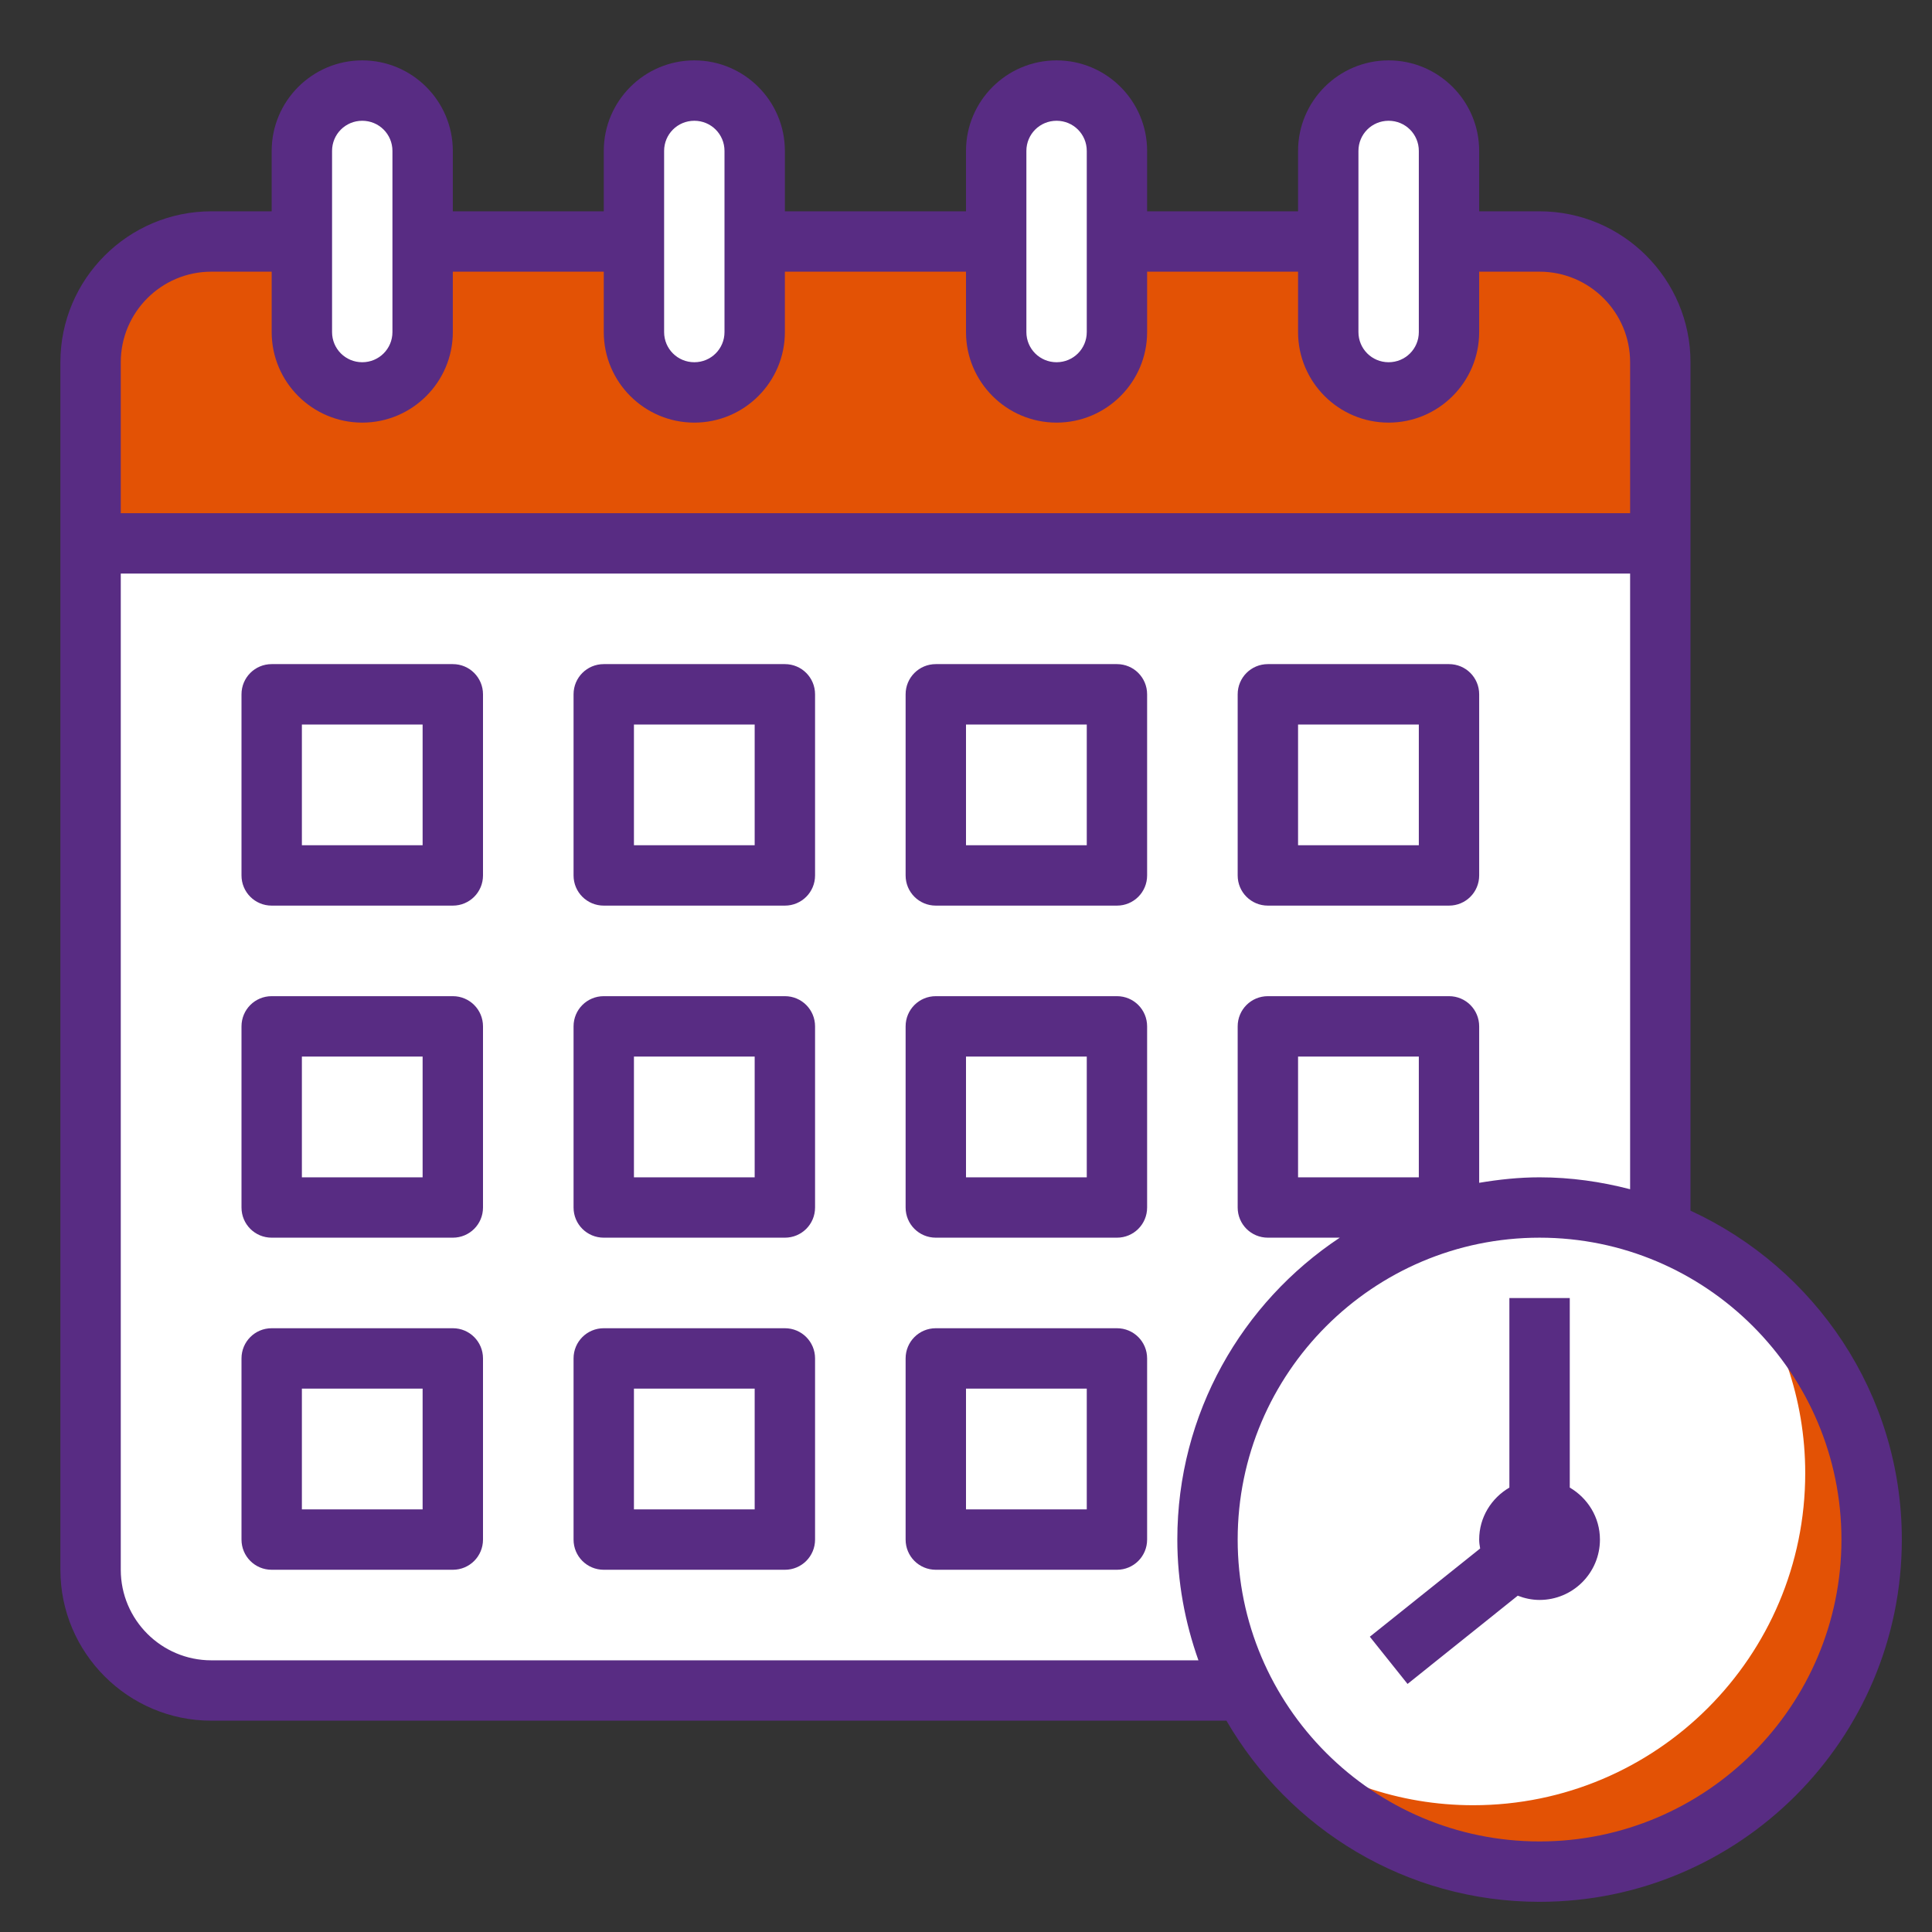
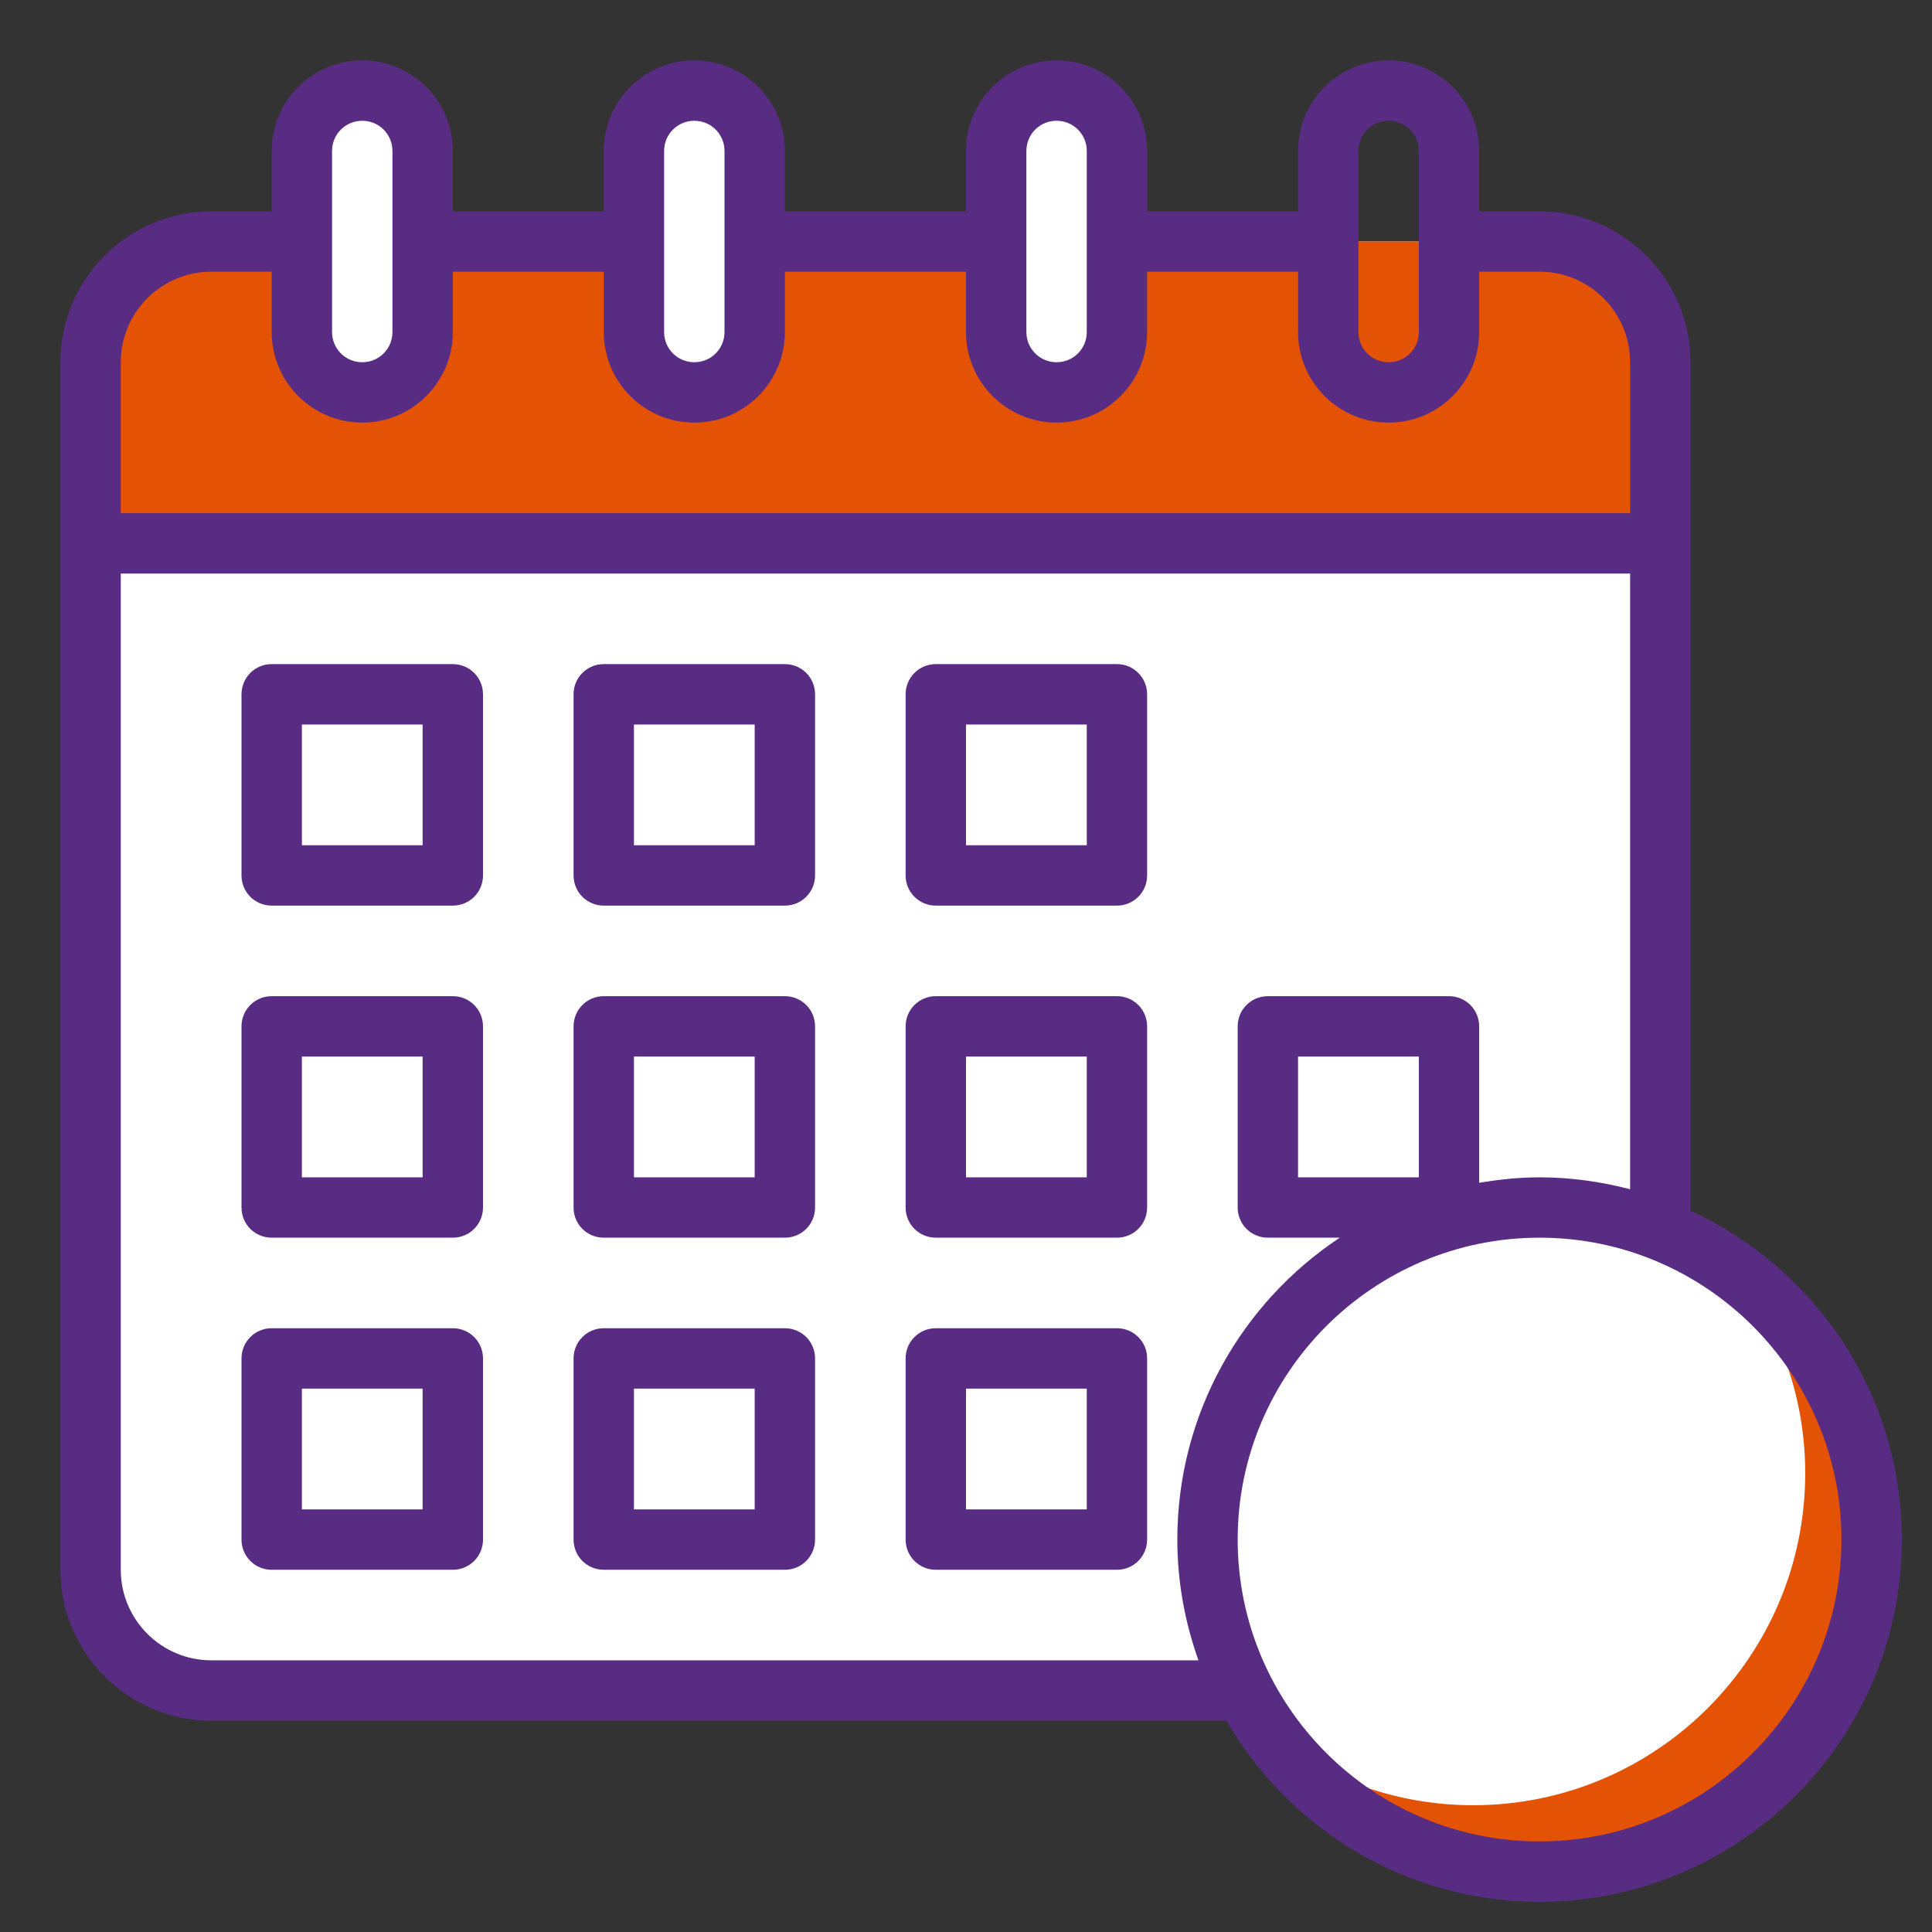
<svg xmlns="http://www.w3.org/2000/svg" width="55pt" height="55pt" viewBox="0 0 55 55" version="1.1">
  <rect x="0" y="0" width="55" height="55" fill="#333333" stroke="none" />
  <g id="surface1">
    <path style=" stroke:none;fill-rule:nonzero;fill:rgb(100%,100%,100%);fill-opacity:1;" d="M 43.828 6.875 C 45.727 6.875 47.266 8.414 47.266 10.312 L 47.266 44.379 C 47.266 46.281 45.727 47.816 43.828 47.816 L 6.016 47.816 C 4.117 47.816 2.578 46.281 2.578 44.379 L 2.578 10.312 C 2.578 8.414 4.117 6.875 6.016 6.875 Z M 43.828 6.875 " />
    <path style=" stroke:none;fill-rule:nonzero;fill:rgb(100%,100%,100%);fill-opacity:1;" d="M 6.016 47.816 L 43.828 47.816 C 45.727 47.816 47.266 46.281 47.266 44.379 L 47.266 25.781 C 39.133 34.68 25.375 41.227 2.578 42.449 L 2.578 44.379 C 2.578 46.281 4.117 47.816 6.016 47.816 Z M 6.016 47.816 " />
    <path style=" stroke:none;fill-rule:nonzero;fill:rgb(100%,100%,100%);fill-opacity:1;" d="M 53.281 43.828 C 53.281 49.047 49.047 53.281 43.828 53.281 C 38.609 53.281 34.375 49.047 34.375 43.828 C 34.375 38.609 38.609 34.375 43.828 34.375 C 49.047 34.375 53.281 38.609 53.281 43.828 Z M 53.281 43.828 " />
    <path style=" stroke:none;fill-rule:nonzero;fill:rgb(89.02%,32.157%,1.961%);fill-opacity:1;" d="M 49.492 36.273 C 50.68 37.852 51.391 39.812 51.391 41.938 C 51.391 47.156 47.156 51.391 41.938 51.391 C 39.812 51.391 37.852 50.68 36.273 49.492 C 37.996 51.789 40.734 53.281 43.828 53.281 C 49.047 53.281 53.281 49.047 53.281 43.828 C 53.281 40.734 51.789 37.996 49.492 36.273 Z M 49.492 36.273 " />
    <path style=" stroke:none;fill-rule:nonzero;fill:rgb(89.02%,32.157%,1.961%);fill-opacity:1;" d="M 47.266 15.469 L 2.578 15.469 L 2.578 10.312 C 2.578 8.414 4.117 6.875 6.016 6.875 L 43.828 6.875 C 45.727 6.875 47.266 8.414 47.266 10.312 Z M 47.266 15.469 " />
    <path style=" stroke:none;fill-rule:nonzero;fill:rgb(100%,100%,100%);fill-opacity:1;" d="M 10.312 11.172 C 9.363 11.172 8.594 10.402 8.594 9.453 L 8.594 4.297 C 8.594 3.348 9.363 2.578 10.312 2.578 C 11.262 2.578 12.031 3.348 12.031 4.297 L 12.031 9.453 C 12.031 10.402 11.262 11.172 10.312 11.172 Z M 10.312 11.172 " />
    <path style=" stroke:none;fill-rule:nonzero;fill:rgb(100%,100%,100%);fill-opacity:1;" d="M 19.766 11.172 C 18.816 11.172 18.047 10.402 18.047 9.453 L 18.047 4.297 C 18.047 3.348 18.816 2.578 19.766 2.578 C 20.715 2.578 21.484 3.348 21.484 4.297 L 21.484 9.453 C 21.484 10.402 20.715 11.172 19.766 11.172 Z M 19.766 11.172 " />
    <path style=" stroke:none;fill-rule:nonzero;fill:rgb(100%,100%,100%);fill-opacity:1;" d="M 30.078 11.172 C 29.129 11.172 28.359 10.402 28.359 9.453 L 28.359 4.297 C 28.359 3.348 29.129 2.578 30.078 2.578 C 31.027 2.578 31.797 3.348 31.797 4.297 L 31.797 9.453 C 31.797 10.402 31.027 11.172 30.078 11.172 Z M 30.078 11.172 " />
-     <path style=" stroke:none;fill-rule:nonzero;fill:rgb(100%,100%,100%);fill-opacity:1;" d="M 39.531 11.172 C 38.582 11.172 37.812 10.402 37.812 9.453 L 37.812 4.297 C 37.812 3.348 38.582 2.578 39.531 2.578 C 40.48 2.578 41.25 3.348 41.25 4.297 L 41.25 9.453 C 41.25 10.402 40.48 11.172 39.531 11.172 Z M 39.531 11.172 " />
    <path style=" stroke:none;fill-rule:nonzero;fill:rgb(100%,100%,100%);fill-opacity:1;" d="M 7.734 19.766 L 12.891 19.766 L 12.891 24.922 L 7.734 24.922 Z M 7.734 19.766 " />
    <path style=" stroke:none;fill-rule:nonzero;fill:rgb(100%,100%,100%);fill-opacity:1;" d="M 17.188 19.766 L 22.344 19.766 L 22.344 24.922 L 17.188 24.922 Z M 17.188 19.766 " />
    <path style=" stroke:none;fill-rule:nonzero;fill:rgb(100%,100%,100%);fill-opacity:1;" d="M 26.641 19.766 L 31.797 19.766 L 31.797 24.922 L 26.641 24.922 Z M 26.641 19.766 " />
    <path style=" stroke:none;fill-rule:nonzero;fill:rgb(100%,100%,100%);fill-opacity:1;" d="M 36.094 19.766 L 41.25 19.766 L 41.25 24.922 L 36.094 24.922 Z M 36.094 19.766 " />
    <path style=" stroke:none;fill-rule:nonzero;fill:rgb(100%,100%,100%);fill-opacity:1;" d="M 7.734 29.219 L 12.891 29.219 L 12.891 34.375 L 7.734 34.375 Z M 7.734 29.219 " />
    <path style=" stroke:none;fill-rule:nonzero;fill:rgb(100%,100%,100%);fill-opacity:1;" d="M 17.188 29.219 L 22.344 29.219 L 22.344 34.375 L 17.188 34.375 Z M 17.188 29.219 " />
    <path style=" stroke:none;fill-rule:nonzero;fill:rgb(100%,100%,100%);fill-opacity:1;" d="M 26.641 29.219 L 31.797 29.219 L 31.797 34.375 L 26.641 34.375 Z M 26.641 29.219 " />
    <path style=" stroke:none;fill-rule:nonzero;fill:rgb(100%,100%,100%);fill-opacity:1;" d="M 36.094 29.219 L 41.25 29.219 L 41.25 34.375 L 36.094 34.375 Z M 36.094 29.219 " />
-     <path style=" stroke:none;fill-rule:nonzero;fill:rgb(100%,100%,100%);fill-opacity:1;" d="M 7.734 38.672 L 12.891 38.672 L 12.891 43.828 L 7.734 43.828 Z M 7.734 38.672 " />
    <path style=" stroke:none;fill-rule:nonzero;fill:rgb(100%,100%,100%);fill-opacity:1;" d="M 17.188 38.672 L 22.344 38.672 L 22.344 43.828 L 17.188 43.828 Z M 17.188 38.672 " />
    <path style=" stroke:none;fill-rule:nonzero;fill:rgb(100%,100%,100%);fill-opacity:1;" d="M 26.641 38.672 L 31.797 38.672 L 31.797 43.828 L 26.641 43.828 Z M 26.641 38.672 " />
    <path style=" stroke:none;fill-rule:nonzero;fill:rgb(34.51%,17.255%,51.373%);fill-opacity:1;" d="M 48.125 34.465 L 48.125 10.312 C 48.125 7.945 46.195 6.016 43.828 6.016 L 42.109 6.016 L 42.109 4.297 C 42.109 2.875 40.953 1.719 39.531 1.719 C 38.109 1.719 36.953 2.875 36.953 4.297 L 36.953 6.016 L 32.656 6.016 L 32.656 4.297 C 32.656 2.875 31.5 1.719 30.078 1.719 C 28.656 1.719 27.5 2.875 27.5 4.297 L 27.5 6.016 L 22.344 6.016 L 22.344 4.297 C 22.344 2.875 21.188 1.719 19.766 1.719 C 18.344 1.719 17.188 2.875 17.188 4.297 L 17.188 6.016 L 12.891 6.016 L 12.891 4.297 C 12.891 2.875 11.734 1.719 10.312 1.719 C 8.891 1.719 7.734 2.875 7.734 4.297 L 7.734 6.016 L 6.016 6.016 C 3.648 6.016 1.719 7.945 1.719 10.312 L 1.719 44.688 C 1.719 47.055 3.648 48.984 6.016 48.984 L 34.914 48.984 C 36.699 52.062 40.02 54.141 43.828 54.141 C 49.516 54.141 54.141 49.516 54.141 43.828 C 54.141 39.676 51.672 36.098 48.125 34.465 Z M 38.672 4.297 C 38.672 3.82 39.055 3.438 39.531 3.438 C 40.008 3.438 40.391 3.82 40.391 4.297 L 40.391 9.453 C 40.391 9.93 40.008 10.312 39.531 10.312 C 39.055 10.312 38.672 9.93 38.672 9.453 Z M 29.219 4.297 C 29.219 3.82 29.602 3.438 30.078 3.438 C 30.555 3.438 30.938 3.82 30.938 4.297 L 30.938 9.453 C 30.938 9.93 30.555 10.312 30.078 10.312 C 29.602 10.312 29.219 9.93 29.219 9.453 Z M 18.906 4.297 C 18.906 3.82 19.289 3.438 19.766 3.438 C 20.242 3.438 20.625 3.82 20.625 4.297 L 20.625 9.453 C 20.625 9.93 20.242 10.312 19.766 10.312 C 19.289 10.312 18.906 9.93 18.906 9.453 Z M 9.453 4.297 C 9.453 3.82 9.836 3.438 10.312 3.438 C 10.789 3.438 11.172 3.82 11.172 4.297 L 11.172 9.453 C 11.172 9.93 10.789 10.312 10.312 10.312 C 9.836 10.312 9.453 9.93 9.453 9.453 Z M 6.016 7.734 L 7.734 7.734 L 7.734 9.453 C 7.734 10.875 8.891 12.031 10.312 12.031 C 11.734 12.031 12.891 10.875 12.891 9.453 L 12.891 7.734 L 17.188 7.734 L 17.188 9.453 C 17.188 10.875 18.344 12.031 19.766 12.031 C 21.188 12.031 22.344 10.875 22.344 9.453 L 22.344 7.734 L 27.5 7.734 L 27.5 9.453 C 27.5 10.875 28.656 12.031 30.078 12.031 C 31.5 12.031 32.656 10.875 32.656 9.453 L 32.656 7.734 L 36.953 7.734 L 36.953 9.453 C 36.953 10.875 38.109 12.031 39.531 12.031 C 40.953 12.031 42.109 10.875 42.109 9.453 L 42.109 7.734 L 43.828 7.734 C 45.25 7.734 46.406 8.891 46.406 10.312 L 46.406 14.609 L 3.438 14.609 L 3.438 10.312 C 3.438 8.891 4.594 7.734 6.016 7.734 Z M 6.016 47.266 C 4.594 47.266 3.438 46.109 3.438 44.688 L 3.438 16.328 L 46.406 16.328 L 46.406 33.855 C 45.582 33.641 44.719 33.516 43.828 33.516 C 43.242 33.516 42.672 33.578 42.109 33.672 L 42.109 29.219 C 42.109 28.742 41.727 28.359 41.25 28.359 L 36.094 28.359 C 35.617 28.359 35.234 28.742 35.234 29.219 L 35.234 34.375 C 35.234 34.852 35.617 35.234 36.094 35.234 L 38.141 35.234 C 35.355 37.082 33.516 40.242 33.516 43.828 C 33.516 45.035 33.734 46.188 34.117 47.266 Z M 40.391 33.516 L 36.953 33.516 L 36.953 30.078 L 40.391 30.078 Z M 43.828 52.422 C 39.09 52.422 35.234 48.566 35.234 43.828 C 35.234 39.09 39.09 35.234 43.828 35.234 C 48.566 35.234 52.422 39.09 52.422 43.828 C 52.422 48.566 48.566 52.422 43.828 52.422 Z M 43.828 52.422 " />
-     <path style=" stroke:none;fill-rule:nonzero;fill:rgb(34.51%,17.255%,51.373%);fill-opacity:1;" d="M 44.688 42.348 L 44.688 36.953 L 42.969 36.953 L 42.969 42.348 C 42.457 42.648 42.109 43.195 42.109 43.828 C 42.109 43.914 42.121 43.996 42.137 44.082 L 38.996 46.594 L 40.07 47.938 L 43.207 45.426 C 43.398 45.5 43.609 45.547 43.828 45.547 C 44.777 45.547 45.547 44.777 45.547 43.828 C 45.547 43.195 45.199 42.648 44.688 42.348 Z M 44.688 42.348 " />
    <path style=" stroke:none;fill-rule:nonzero;fill:rgb(34.51%,17.255%,51.373%);fill-opacity:1;" d="M 12.891 18.906 L 7.734 18.906 C 7.258 18.906 6.875 19.289 6.875 19.766 L 6.875 24.922 C 6.875 25.398 7.258 25.781 7.734 25.781 L 12.891 25.781 C 13.367 25.781 13.75 25.398 13.75 24.922 L 13.75 19.766 C 13.75 19.289 13.367 18.906 12.891 18.906 Z M 12.031 24.062 L 8.594 24.062 L 8.594 20.625 L 12.031 20.625 Z M 12.031 24.062 " />
    <path style=" stroke:none;fill-rule:nonzero;fill:rgb(34.51%,17.255%,51.373%);fill-opacity:1;" d="M 22.344 18.906 L 17.188 18.906 C 16.711 18.906 16.328 19.289 16.328 19.766 L 16.328 24.922 C 16.328 25.398 16.711 25.781 17.188 25.781 L 22.344 25.781 C 22.82 25.781 23.203 25.398 23.203 24.922 L 23.203 19.766 C 23.203 19.289 22.82 18.906 22.344 18.906 Z M 21.484 24.062 L 18.047 24.062 L 18.047 20.625 L 21.484 20.625 Z M 21.484 24.062 " />
    <path style=" stroke:none;fill-rule:nonzero;fill:rgb(34.51%,17.255%,51.373%);fill-opacity:1;" d="M 31.797 18.906 L 26.641 18.906 C 26.164 18.906 25.781 19.289 25.781 19.766 L 25.781 24.922 C 25.781 25.398 26.164 25.781 26.641 25.781 L 31.797 25.781 C 32.273 25.781 32.656 25.398 32.656 24.922 L 32.656 19.766 C 32.656 19.289 32.273 18.906 31.797 18.906 Z M 30.938 24.062 L 27.5 24.062 L 27.5 20.625 L 30.938 20.625 Z M 30.938 24.062 " />
-     <path style=" stroke:none;fill-rule:nonzero;fill:rgb(34.51%,17.255%,51.373%);fill-opacity:1;" d="M 36.094 25.781 L 41.25 25.781 C 41.727 25.781 42.109 25.398 42.109 24.922 L 42.109 19.766 C 42.109 19.289 41.727 18.906 41.25 18.906 L 36.094 18.906 C 35.617 18.906 35.234 19.289 35.234 19.766 L 35.234 24.922 C 35.234 25.398 35.617 25.781 36.094 25.781 Z M 36.953 20.625 L 40.391 20.625 L 40.391 24.062 L 36.953 24.062 Z M 36.953 20.625 " />
    <path style=" stroke:none;fill-rule:nonzero;fill:rgb(34.51%,17.255%,51.373%);fill-opacity:1;" d="M 12.891 28.359 L 7.734 28.359 C 7.258 28.359 6.875 28.742 6.875 29.219 L 6.875 34.375 C 6.875 34.852 7.258 35.234 7.734 35.234 L 12.891 35.234 C 13.367 35.234 13.75 34.852 13.75 34.375 L 13.75 29.219 C 13.75 28.742 13.367 28.359 12.891 28.359 Z M 12.031 33.516 L 8.594 33.516 L 8.594 30.078 L 12.031 30.078 Z M 12.031 33.516 " />
    <path style=" stroke:none;fill-rule:nonzero;fill:rgb(34.51%,17.255%,51.373%);fill-opacity:1;" d="M 22.344 28.359 L 17.188 28.359 C 16.711 28.359 16.328 28.742 16.328 29.219 L 16.328 34.375 C 16.328 34.852 16.711 35.234 17.188 35.234 L 22.344 35.234 C 22.82 35.234 23.203 34.852 23.203 34.375 L 23.203 29.219 C 23.203 28.742 22.82 28.359 22.344 28.359 Z M 21.484 33.516 L 18.047 33.516 L 18.047 30.078 L 21.484 30.078 Z M 21.484 33.516 " />
    <path style=" stroke:none;fill-rule:nonzero;fill:rgb(34.51%,17.255%,51.373%);fill-opacity:1;" d="M 31.797 28.359 L 26.641 28.359 C 26.164 28.359 25.781 28.742 25.781 29.219 L 25.781 34.375 C 25.781 34.852 26.164 35.234 26.641 35.234 L 31.797 35.234 C 32.273 35.234 32.656 34.852 32.656 34.375 L 32.656 29.219 C 32.656 28.742 32.273 28.359 31.797 28.359 Z M 30.938 33.516 L 27.5 33.516 L 27.5 30.078 L 30.938 30.078 Z M 30.938 33.516 " />
    <path style=" stroke:none;fill-rule:nonzero;fill:rgb(34.51%,17.255%,51.373%);fill-opacity:1;" d="M 12.891 37.812 L 7.734 37.812 C 7.258 37.812 6.875 38.195 6.875 38.672 L 6.875 43.828 C 6.875 44.305 7.258 44.688 7.734 44.688 L 12.891 44.688 C 13.367 44.688 13.75 44.305 13.75 43.828 L 13.75 38.672 C 13.75 38.195 13.367 37.812 12.891 37.812 Z M 12.031 42.969 L 8.594 42.969 L 8.594 39.531 L 12.031 39.531 Z M 12.031 42.969 " />
    <path style=" stroke:none;fill-rule:nonzero;fill:rgb(34.51%,17.255%,51.373%);fill-opacity:1;" d="M 22.344 37.812 L 17.188 37.812 C 16.711 37.812 16.328 38.195 16.328 38.672 L 16.328 43.828 C 16.328 44.305 16.711 44.688 17.188 44.688 L 22.344 44.688 C 22.82 44.688 23.203 44.305 23.203 43.828 L 23.203 38.672 C 23.203 38.195 22.82 37.812 22.344 37.812 Z M 21.484 42.969 L 18.047 42.969 L 18.047 39.531 L 21.484 39.531 Z M 21.484 42.969 " />
    <path style=" stroke:none;fill-rule:nonzero;fill:rgb(34.51%,17.255%,51.373%);fill-opacity:1;" d="M 31.797 37.812 L 26.641 37.812 C 26.164 37.812 25.781 38.195 25.781 38.672 L 25.781 43.828 C 25.781 44.305 26.164 44.688 26.641 44.688 L 31.797 44.688 C 32.273 44.688 32.656 44.305 32.656 43.828 L 32.656 38.672 C 32.656 38.195 32.273 37.812 31.797 37.812 Z M 30.938 42.969 L 27.5 42.969 L 27.5 39.531 L 30.938 39.531 Z M 30.938 42.969 " />
  </g>
</svg>